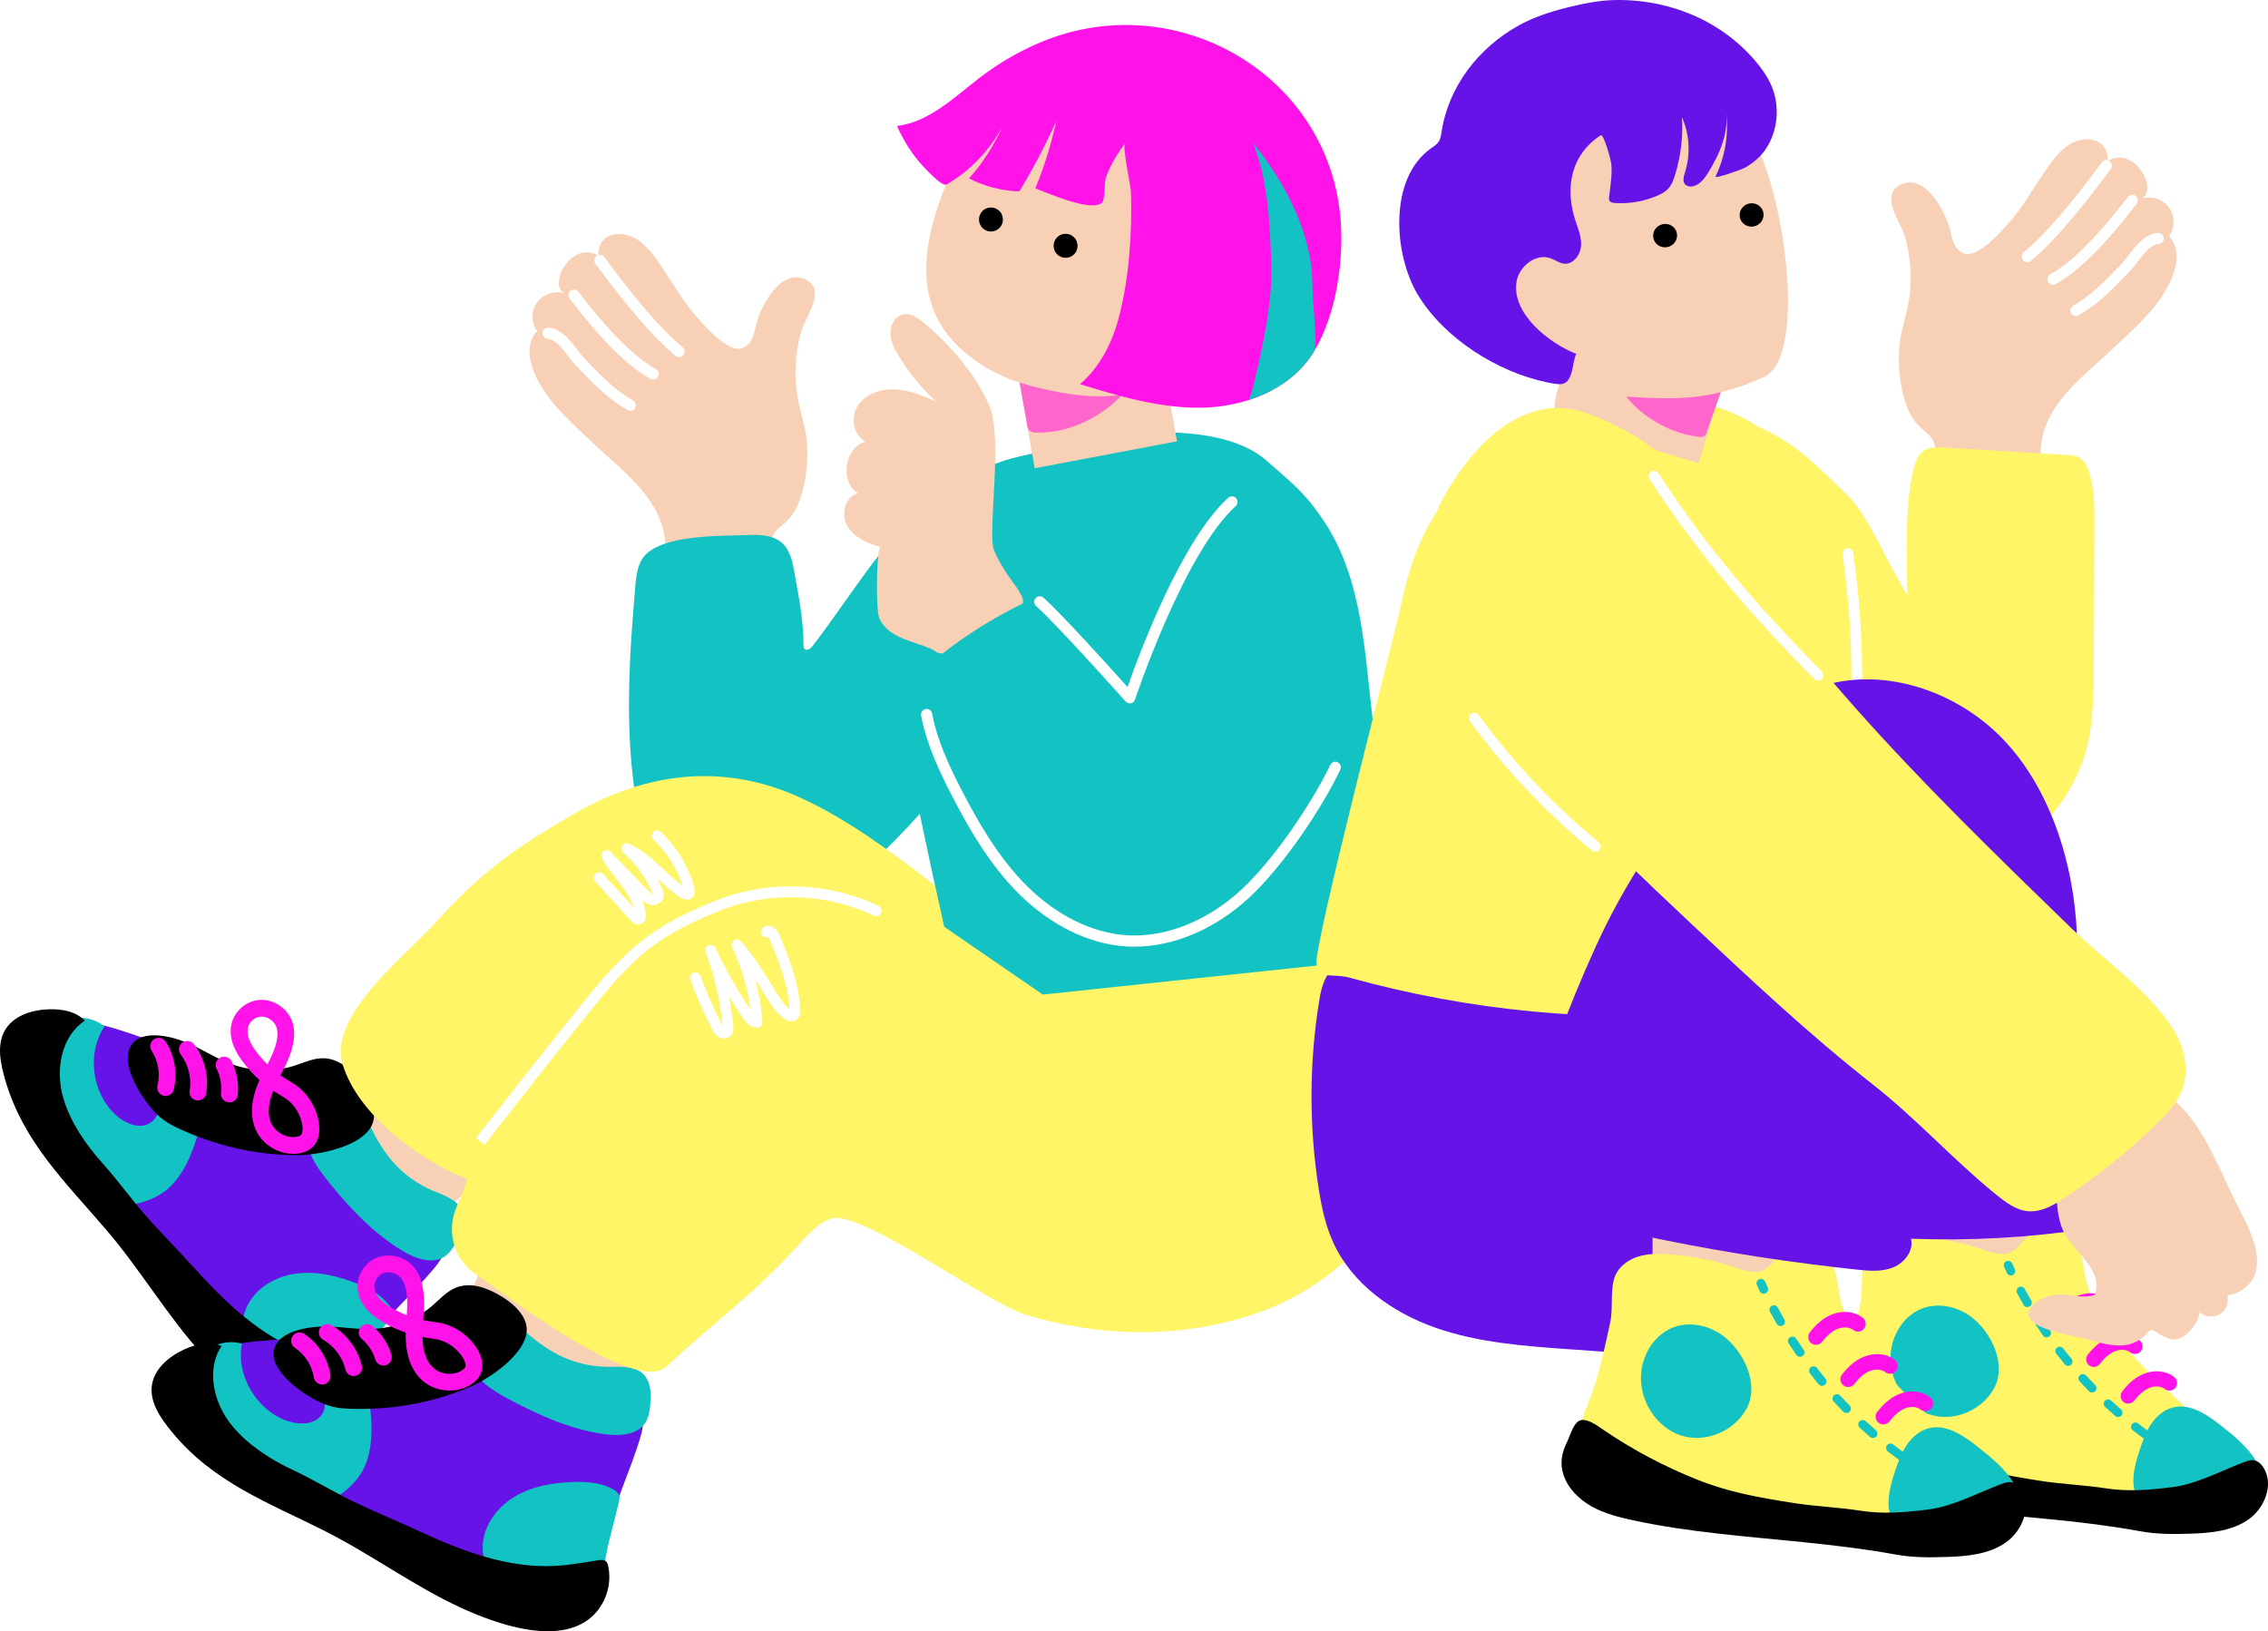
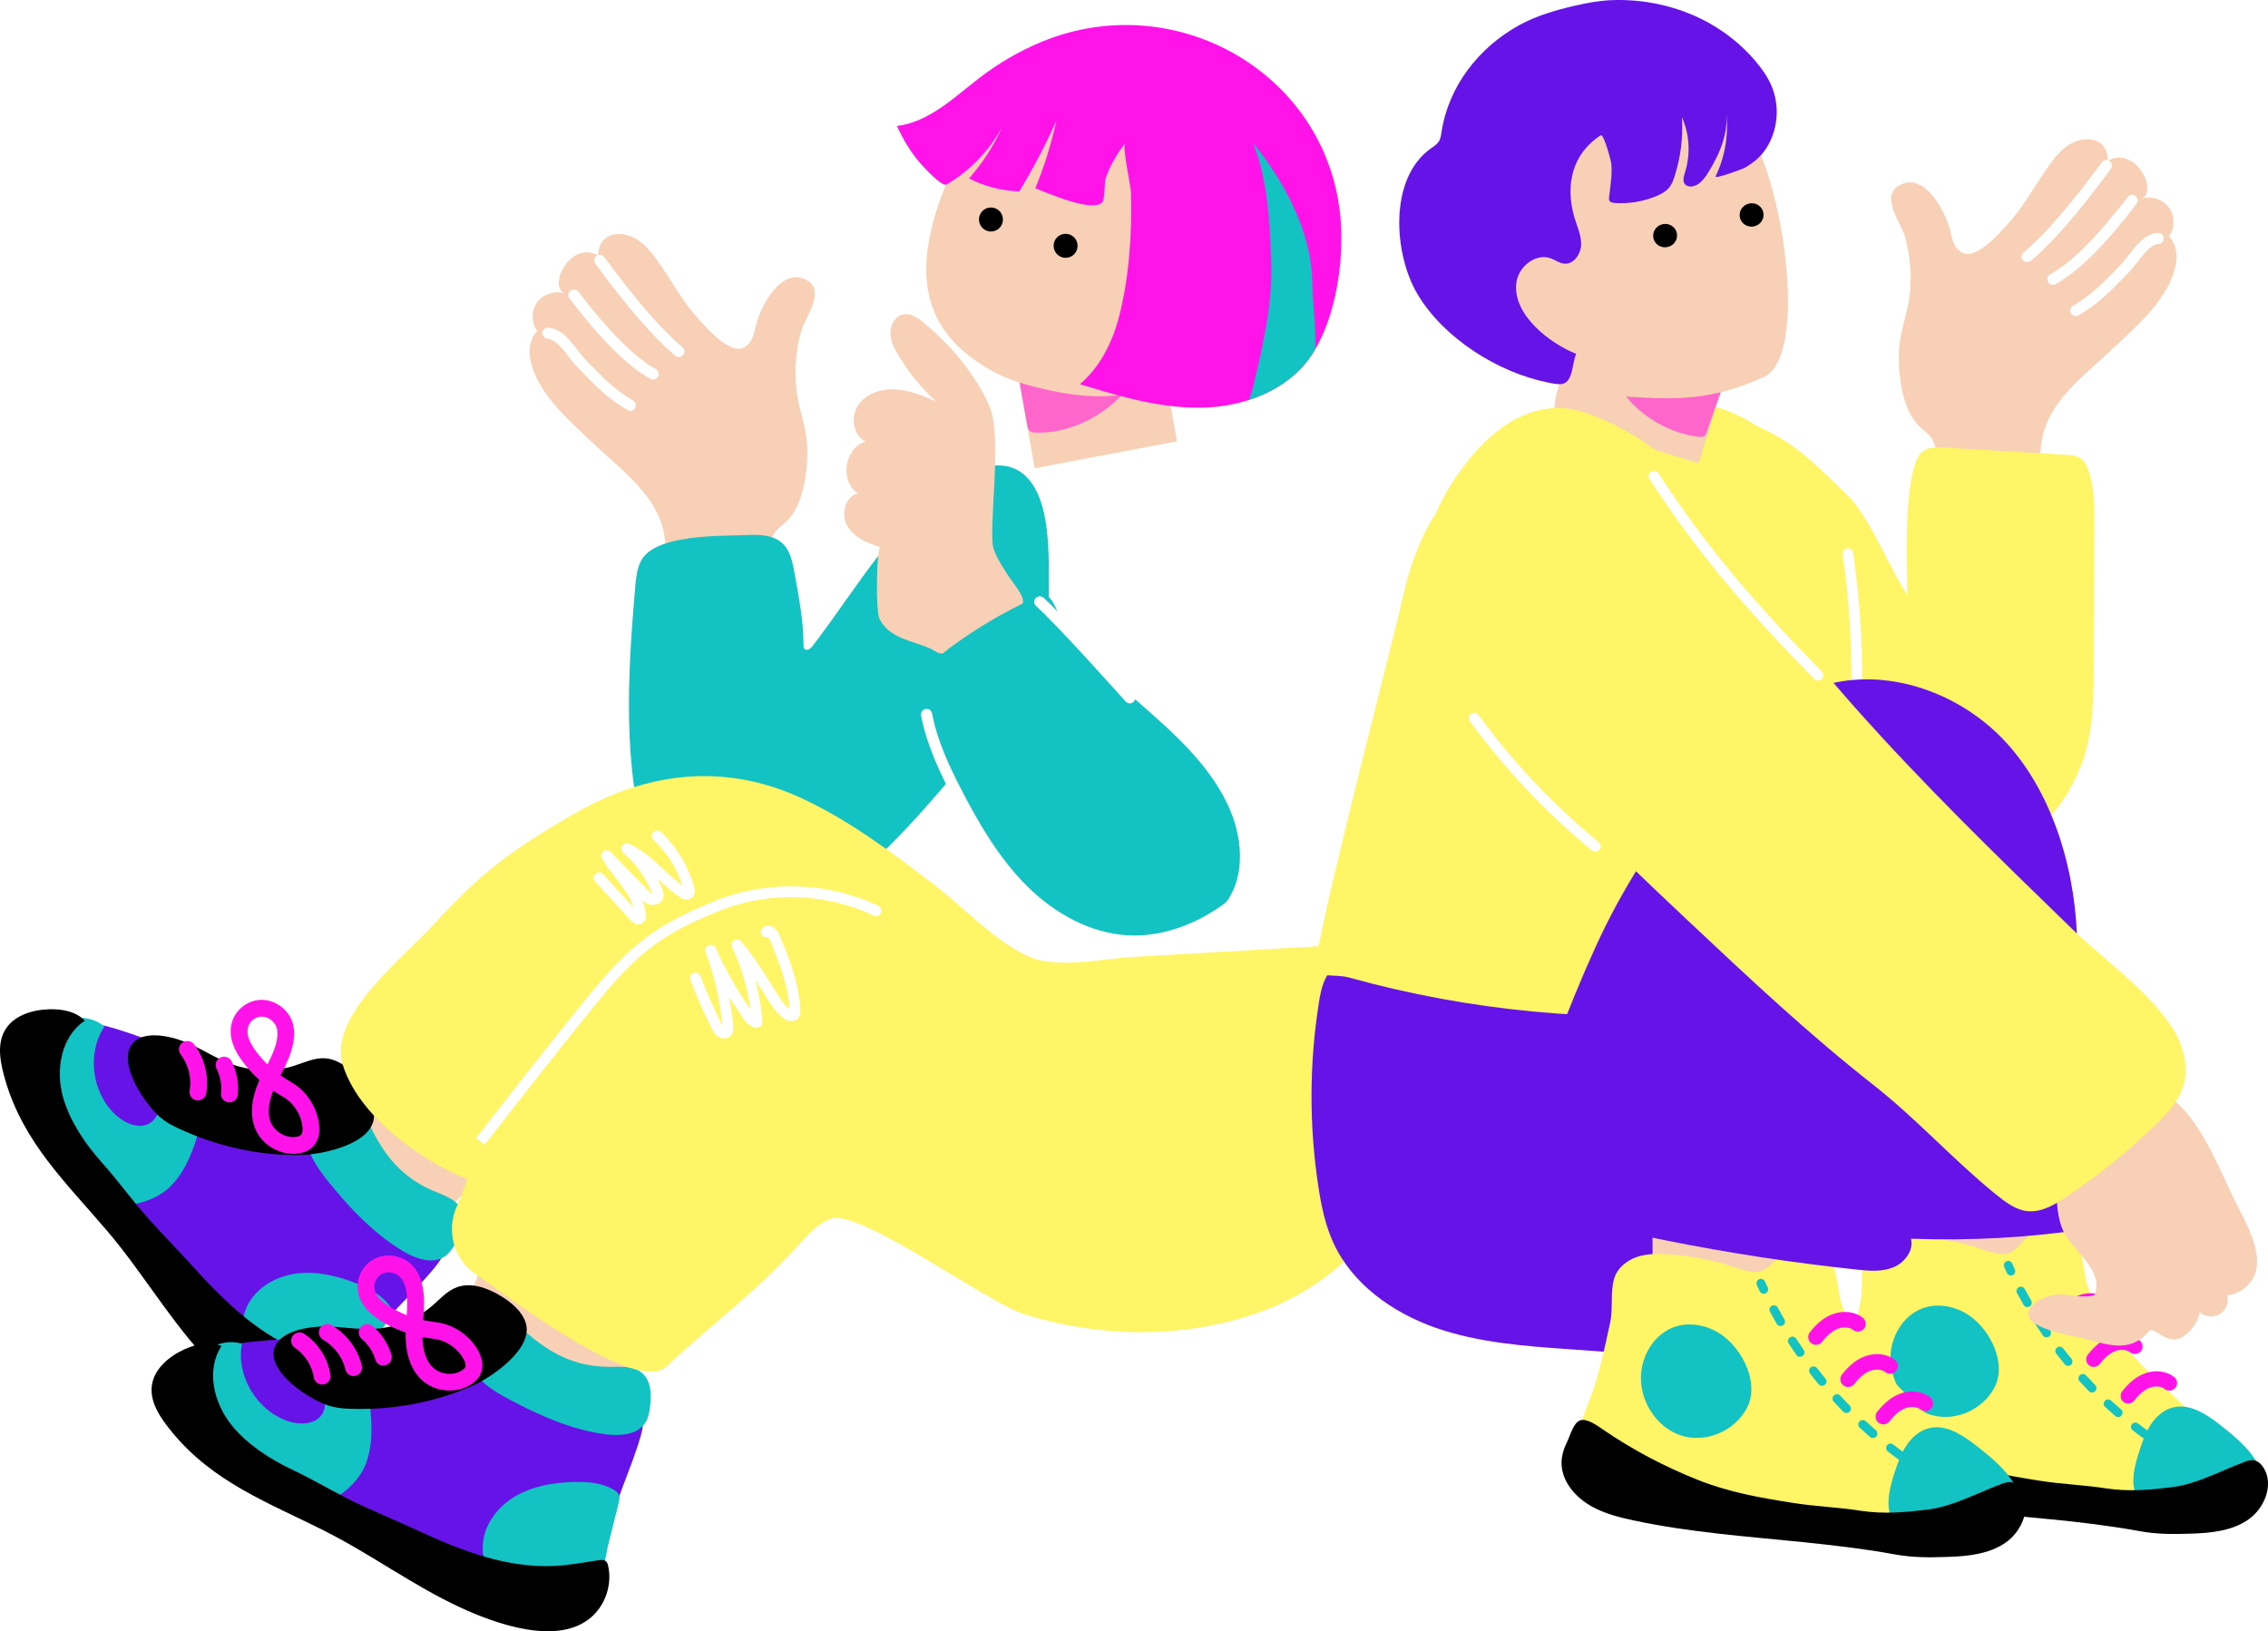
<svg xmlns="http://www.w3.org/2000/svg" width="342" height="246" viewBox="0 0 342 246" fill="none">
  <g clip-path="url(#clip0_327_19389)" filter="url(#filter0_i_327_19389)">
    <path d="M81.284 57.679C83.16 61.153 86.38 63.934 89.212 66.625C94.498 71.647 100.784 75.796 100.36 83.734C100.333 84.238 100.288 84.769 100.505 85.237C100.929 86.155 102.119 86.362 103.129 86.434C105.953 86.614 108.794 86.614 111.617 86.434C112.546 86.371 113.511 86.281 114.305 85.804C116.064 84.751 115.784 83.14 116.28 81.529C116.875 79.585 117.696 79.693 119.058 78.145C121.457 75.427 122.053 69.388 121.602 65.986C121.349 64.078 120.727 62.251 120.357 60.361C119.671 56.879 119.861 53.243 120.853 49.841C121.439 47.843 124.47 44.009 121.809 42.344C117.958 39.932 114.738 46.16 114.052 48.833C113.854 49.598 113.728 50.39 113.385 51.101C113.042 51.812 112.429 52.451 111.644 52.577C110.976 52.685 110.309 52.406 109.723 52.073C108 51.101 106.566 49.454 105.24 48.005C103.147 45.719 101.632 42.974 99.9 40.418C98.908 38.96 97.889 37.475 96.491 36.404C94.164 34.622 90.213 34.73 90.222 38.546C85.992 36.134 82.492 43.316 85.234 44.27C83.755 43.757 81.969 44.297 81.031 45.548C80.093 46.799 80.075 48.662 80.995 49.931C79.886 51.074 79.642 52.847 80.003 54.395C80.273 55.574 80.715 56.672 81.275 57.706L81.284 57.679Z" fill="#F8D0B5" />
    <path d="M125.051 135.106C119.323 138.885 112.135 139.866 105.776 137.085C100.238 134.665 97.802 129.76 96.567 124.09C94.032 112.507 94.772 100.483 95.773 88.667C95.89 87.281 96.025 85.859 96.648 84.617C98.713 80.495 108.725 80.864 112.667 80.684C114.525 80.603 116.59 80.657 117.961 81.917C119.161 83.015 119.504 84.734 119.792 86.327C120.451 89.999 121.163 93.544 121.163 97.27C121.163 97.477 121.163 97.711 121.317 97.864C121.65 98.224 122.228 97.819 122.534 97.423C129.624 88.208 134.9 78.137 145.219 71.918C149.828 69.137 154.5 69.434 156.692 74.951C158.288 78.974 158.171 84.662 158.162 88.982C158.153 94.049 157.224 99.196 154.608 103.597C153.264 105.856 151.524 107.845 149.801 109.816C142.441 118.231 134.476 128.878 125.069 135.097L125.051 135.106Z" fill="#13C2C2" />
    <path d="M64.354 185.54L45.395 166.344L60.764 150.963L79.724 170.159L64.354 185.54Z" fill="#F8D0B5" />
    <path d="M52.136 166.072C51.829 165.892 51.504 165.739 51.152 165.64C50.007 165.316 48.798 165.577 47.653 165.847C46.165 166.189 44.64 166.459 43.179 166.873C41.754 167.278 41.808 167.314 40.599 166.729C38.128 165.55 35.846 163.453 33.447 162.076C28.513 159.241 23.282 156.955 17.879 155.281C15.371 154.507 12.774 153.859 10.194 154.066C7.614 154.273 5.008 155.461 3.673 157.675C1.183 161.824 3.97 167.179 6.794 171.247C15.561 183.865 25.482 195.834 37.37 205.527C40.338 207.948 43.964 210.36 47.635 209.586C50.837 208.911 52.983 206.022 54.833 203.331C57.98 198.75 62.157 195.303 65.638 191.055C67.55 188.715 68.705 185.206 67 182.614C66.278 181.516 65.16 180.769 64.114 179.986C60.614 177.358 57.638 174.01 55.419 170.221C54.526 168.691 53.597 166.945 52.145 166.063L52.136 166.072Z" fill="#6613E8" />
    <path d="M53.395 182.641C55.623 184.963 58.049 187.069 60.8 188.698C62.721 189.841 65.22 190.705 67.041 189.499C67.799 188.995 68.304 188.203 68.755 187.42C69.639 185.881 70.379 183.946 69.54 182.335C68.737 180.796 66.87 180.256 65.292 179.572C60.574 177.52 57.95 174.271 55.794 169.762C55.172 168.467 54.522 167.063 53.278 166.361C50.148 164.588 46.468 167.711 46.251 170.905C46.071 173.623 47.821 176.107 49.561 178.258C50.788 179.761 52.051 181.246 53.395 182.65V182.641Z" fill="#13C2C2" />
    <path d="M58.701 198.968C58.908 198.689 59.134 198.392 59.161 198.032C59.197 197.627 58.971 197.24 58.737 196.916C57.528 195.269 55.634 194.288 53.74 193.541C50.845 192.398 47.715 191.66 44.666 192.065C41.617 192.47 38.668 194.153 37.297 196.907C36.927 197.654 36.675 198.473 36.648 199.31C36.611 200.309 36.9 201.308 37.288 202.244C38.388 204.899 40.418 207.239 43.033 208.409C45.532 209.525 49.14 209.426 51.512 208.085C52.901 207.302 53.875 205.358 54.822 204.107C56.112 202.397 57.402 200.687 58.701 198.977V198.968Z" fill="#13C2C2" />
    <path d="M14.378 180.112C11.762 177.736 9.643 173.173 8.551 170.293C7.045 166.334 6.45 162.014 7.072 157.856C7.361 155.957 7.388 154.553 9.318 153.896C11.42 153.176 13.954 153.293 15.758 154.814C13.052 158.81 13.837 164.867 17.499 168.187C18.915 169.474 21.08 170.356 22.649 169.339C24.453 168.169 24.218 165.479 23.777 163.328C26.528 163.832 29.703 165.227 30.18 168.007C30.37 169.087 30.09 170.176 29.784 171.211C28.909 174.145 27.682 177.079 25.463 179.149C23.271 181.192 18.374 182.722 15.533 180.985C15.136 180.742 14.757 180.445 14.378 180.112Z" fill="#13C2C2" />
    <path d="M28.062 170.69C33.446 173.021 39.255 174.245 45.064 174.2C48.365 174.173 56.122 172.643 56.392 168.458C56.51 166.64 55.59 164.885 54.516 163.391C53.145 161.501 51.233 159.71 48.942 159.593C47.373 159.512 45.903 160.232 44.414 160.709C41.393 161.663 38.037 161.591 35.007 160.511C32.824 159.728 30.849 158.459 28.747 157.479C26.573 156.462 22.091 155.184 20.142 157.191C17.887 159.512 20.557 164.165 22.1 166.217C24.012 168.764 25.229 169.466 28.071 170.69H28.062Z" fill="black" />
    <path d="M16.252 185.738C21.294 191.668 25.245 198.454 30.485 204.232C34.436 208.588 41.733 215.356 48.101 213.295C50.807 212.413 52.935 210.001 53.477 207.175C53.522 206.923 53.558 206.653 53.45 206.41C53.278 206.041 52.836 205.897 52.448 205.798C50.338 205.267 48.2 204.799 46.153 204.052C39.352 201.604 33.985 196.411 29.195 191.119C27.004 188.689 24.704 186.359 22.512 183.929C20.014 181.157 17.867 178.106 15.395 175.352C12.915 172.589 10.615 169.223 9.56 165.65C8.306 161.429 9.199 156.29 12.789 153.932C11.445 152.51 9.334 152.15 7.404 152.204C4.788 152.285 1.956 153.176 0.693 155.462C-0.515 157.658 0.08 160.421 0.792 162.878C3.553 172.364 10.02 178.403 16.252 185.738Z" fill="black" />
    <path d="M44.205 174.003C41.959 174.003 39.695 172.662 38.675 170.61C37.629 168.513 37.791 165.849 39.135 162.888C38.694 162.492 38.252 162.042 37.773 161.52C36.177 159.756 34.148 157.065 34.977 154.167C35.528 152.232 37.395 150.81 39.406 150.783C39.424 150.783 39.442 150.783 39.46 150.783C41.426 150.783 43.348 152.124 44.033 153.996C44.394 154.968 44.448 156.102 44.205 157.362C43.862 159.135 43.068 160.674 42.301 162.177C42.843 162.546 43.438 162.915 44.15 163.347C46.261 164.607 47.821 167.046 48.11 169.557C48.281 170.988 47.957 172.158 47.181 172.941C46.685 173.445 45.999 173.778 45.152 173.931C44.836 173.985 44.511 174.012 44.187 174.012L44.205 174.003ZM41.21 164.481C40.606 165.993 40.164 167.928 40.939 169.485C41.616 170.835 43.276 171.69 44.719 171.429C45.034 171.375 45.278 171.276 45.395 171.15C45.603 170.943 45.675 170.457 45.603 169.836C45.404 168.108 44.295 166.362 42.852 165.507C42.256 165.156 41.715 164.823 41.201 164.481H41.21ZM39.478 153.312H39.451C38.54 153.321 37.665 153.996 37.422 154.869C37.052 156.156 37.764 157.74 39.668 159.837C39.893 160.089 40.11 160.314 40.326 160.53C40.948 159.315 41.499 158.145 41.742 156.894C41.895 156.093 41.877 155.409 41.679 154.869C41.354 153.996 40.398 153.312 39.487 153.312H39.478Z" fill="#FF13E8" />
    <path d="M34.59 166.235C34.545 166.235 34.491 166.235 34.446 166.235C33.751 166.154 33.255 165.533 33.327 164.84C33.462 163.607 33.228 162.302 32.66 161.177C32.344 160.556 32.596 159.8 33.219 159.485C33.841 159.17 34.608 159.422 34.923 160.043C35.717 161.6 36.042 163.409 35.852 165.128C35.78 165.776 35.23 166.253 34.599 166.253L34.59 166.235Z" fill="#FF13E8" />
    <path d="M29.845 165.956C29.773 165.956 29.7 165.956 29.628 165.938C28.943 165.821 28.483 165.164 28.6 164.48C28.925 162.599 28.428 160.556 27.247 159.008C26.823 158.45 26.931 157.658 27.491 157.244C28.05 156.821 28.843 156.929 29.267 157.487C30.855 159.584 31.54 162.356 31.089 164.912C30.981 165.524 30.449 165.956 29.845 165.956Z" fill="#FF13E8" />
-     <path d="M24.975 165.271C24.867 165.271 24.767 165.262 24.659 165.235C23.983 165.064 23.577 164.371 23.748 163.696C24.199 161.959 23.866 159.997 22.864 158.467C22.486 157.882 22.648 157.099 23.234 156.721C23.82 156.343 24.605 156.505 24.984 157.09C26.364 159.205 26.815 161.914 26.193 164.326C26.048 164.893 25.534 165.28 24.966 165.28L24.975 165.271Z" fill="#FF13E8" />
    <path d="M93.256 211.999L68.289 201.721L76.425 181.57L101.391 191.848L93.256 211.999Z" fill="#F8D0B5" />
    <path d="M74.387 198.85C74.035 198.796 73.674 198.787 73.314 198.841C72.132 198.994 71.122 199.705 70.166 200.398C68.93 201.289 67.631 202.135 66.45 203.089C65.295 204.016 65.358 204.025 64.014 203.962C61.281 203.836 58.359 202.801 55.608 202.468C49.962 201.784 44.243 201.712 38.615 202.288C36.008 202.549 33.365 202.963 31.056 204.16C28.756 205.357 26.826 207.472 26.474 210.028C25.807 214.816 30.47 218.667 34.664 221.304C47.68 229.503 61.489 236.658 76.236 240.951C79.916 242.022 84.191 242.832 87.276 240.681C89.964 238.809 90.812 235.317 91.461 232.122C92.571 226.677 95.069 221.88 96.603 216.616C97.45 213.718 97.135 210.037 94.555 208.318C93.464 207.589 92.138 207.337 90.866 207.022C86.609 205.969 82.559 204.043 79.041 201.424C77.616 200.362 76.083 199.12 74.396 198.877L74.387 198.85Z" fill="#6613E8" />
    <path d="M82.043 213.601C85.001 214.87 88.059 215.869 91.225 216.292C93.444 216.589 96.087 216.418 97.286 214.591C97.782 213.835 97.945 212.908 98.044 212.008C98.251 210.245 98.179 208.175 96.781 207.023C95.437 205.925 93.507 206.15 91.784 206.132C86.634 206.078 82.954 204.107 79.193 200.804C78.119 199.859 76.965 198.815 75.54 198.644C71.959 198.239 69.803 202.541 70.859 205.565C71.751 208.139 74.34 209.741 76.784 211.037C78.498 211.945 80.248 212.818 82.034 213.583L82.043 213.601Z" fill="#13C2C2" />
    <path d="M93.308 226.56C93.389 226.218 93.479 225.858 93.362 225.516C93.235 225.129 92.884 224.859 92.532 224.652C90.773 223.608 88.644 223.446 86.615 223.491C83.503 223.563 80.337 224.103 77.685 225.66C75.034 227.217 72.977 229.926 72.797 232.986C72.752 233.814 72.833 234.669 73.139 235.452C73.5 236.388 74.15 237.198 74.88 237.9C76.937 239.916 79.715 241.284 82.583 241.338C85.325 241.392 88.608 239.898 90.268 237.738C91.242 236.469 91.377 234.309 91.756 232.788C92.279 230.709 92.793 228.63 93.317 226.56H93.308Z" fill="#13C2C2" />
    <path d="M45.127 226.479C41.79 225.309 38.056 221.934 35.918 219.711C32.978 216.651 30.741 212.908 29.686 208.84C29.208 206.977 28.685 205.681 30.2 204.313C31.86 202.828 34.232 201.955 36.487 202.648C35.558 207.382 38.651 212.656 43.324 214.285C45.127 214.915 47.473 214.878 48.519 213.34C49.727 211.567 48.456 209.173 47.202 207.364C49.935 206.752 53.399 206.806 54.932 209.173C55.527 210.091 55.699 211.207 55.816 212.278C56.159 215.319 56.186 218.496 54.95 221.268C53.732 223.995 49.818 227.325 46.526 226.83C46.066 226.758 45.596 226.641 45.118 226.47L45.127 226.479Z" fill="#13C2C2" />
    <path d="M54.029 212.476C59.901 212.521 65.728 211.387 71.059 209.083C74.089 207.769 80.629 203.341 79.24 199.381C78.635 197.662 77.102 196.411 75.523 195.448C73.521 194.233 71.068 193.333 68.903 194.125C67.424 194.665 66.359 195.898 65.178 196.915C62.77 198.976 59.649 200.218 56.438 200.398C54.129 200.533 51.802 200.128 49.484 200.047C47.084 199.966 42.457 200.524 41.447 203.134C40.283 206.149 44.559 209.389 46.787 210.685C49.547 212.287 50.945 212.458 54.029 212.476Z" fill="black" />
    <path d="M49.057 230.934C56.02 234.435 62.316 239.133 69.396 242.409C74.736 244.884 84.107 248.268 89.158 243.885C91.305 242.022 92.315 238.971 91.711 236.163C91.657 235.911 91.585 235.65 91.386 235.47C91.088 235.2 90.628 235.236 90.222 235.299C88.067 235.632 85.92 236.028 83.737 236.145C76.522 236.541 69.549 233.859 63.064 230.844C60.097 229.467 57.066 228.217 54.099 226.831C50.716 225.247 47.541 223.276 44.195 221.701C40.831 220.126 37.394 217.921 35.022 215.041C32.217 211.648 31.026 206.572 33.407 202.99C31.613 202.207 29.529 202.693 27.779 203.503C25.398 204.592 23.143 206.527 22.881 209.11C22.629 211.603 24.262 213.916 25.876 215.896C32.127 223.555 40.443 226.597 49.057 230.916V230.934Z" fill="black" />
    <path d="M67.81 209.703C66.358 209.703 64.887 209.217 63.778 208.263C62.001 206.742 61.099 204.222 61.18 200.973C60.621 200.775 60.035 200.541 59.394 200.244C57.23 199.236 54.316 197.562 53.946 194.565C53.703 192.567 54.857 190.533 56.706 189.724C58.528 188.923 60.846 189.409 62.217 190.875C62.93 191.631 63.426 192.657 63.697 193.908C64.076 195.672 63.949 197.4 63.823 199.083C64.463 199.218 65.158 199.317 65.979 199.434C68.423 199.776 70.804 201.414 72.058 203.601C72.77 204.852 72.933 206.058 72.527 207.075C72.265 207.732 71.769 208.299 71.048 208.776C70.101 209.397 68.955 209.703 67.81 209.703ZM63.706 201.639C63.742 203.268 64.094 205.221 65.419 206.346C66.565 207.327 68.432 207.471 69.659 206.661C69.929 206.481 70.11 206.301 70.173 206.139C70.281 205.869 70.164 205.392 69.857 204.852C68.991 203.34 67.296 202.17 65.627 201.936C64.941 201.837 64.31 201.747 63.697 201.63L63.706 201.639ZM58.574 191.874C58.276 191.874 57.978 191.928 57.717 192.045C56.887 192.414 56.346 193.368 56.454 194.268C56.616 195.6 57.888 196.77 60.459 197.967C60.765 198.111 61.054 198.237 61.334 198.354C61.433 196.995 61.478 195.699 61.216 194.457C61.045 193.656 60.756 193.035 60.359 192.612C59.917 192.144 59.232 191.874 58.574 191.874Z" fill="#FF13E8" />
    <path d="M57.808 205.933C57.267 205.933 56.762 205.582 56.599 205.033C56.248 203.836 55.517 202.738 54.552 201.919C54.02 201.469 53.947 200.677 54.398 200.137C54.849 199.606 55.643 199.534 56.184 199.984C57.528 201.109 58.538 202.648 59.026 204.304C59.224 204.97 58.845 205.672 58.178 205.87C58.06 205.906 57.934 205.924 57.817 205.924L57.808 205.933Z" fill="#FF13E8" />
    <path d="M53.334 207.526C52.757 207.526 52.243 207.13 52.099 206.545C51.666 204.691 50.403 202.999 48.716 202.036C48.112 201.685 47.904 200.92 48.247 200.309C48.599 199.706 49.366 199.499 49.979 199.841C52.261 201.154 53.975 203.44 54.561 205.969C54.723 206.644 54.299 207.328 53.614 207.481C53.515 207.499 53.424 207.517 53.325 207.517L53.334 207.526Z" fill="#FF13E8" />
    <path d="M48.58 208.794C47.967 208.794 47.426 208.344 47.326 207.723C47.056 205.95 45.991 204.276 44.467 203.25C43.89 202.863 43.736 202.071 44.124 201.495C44.512 200.919 45.297 200.766 45.883 201.153C47.985 202.566 49.455 204.879 49.825 207.345C49.933 208.038 49.455 208.677 48.761 208.785C48.697 208.794 48.634 208.803 48.571 208.803L48.58 208.794Z" fill="#FF13E8" />
    <path d="M209.301 181.994C210.167 180.428 210.889 178.781 211.457 177.072C213.73 170.151 213.992 162.825 212.756 155.742C212.458 154.023 211.114 141.99 208.444 142.143C195.934 142.872 183.424 143.583 170.904 144.312C165.998 144.6 159.314 146.184 154.949 144.186C150.015 141.927 145.135 136.681 140.797 133.369C134.312 128.428 127.745 123.451 120.304 120.121C108.939 115.054 97.412 116.476 86.66 122.677C77.37 128.041 72.536 131.551 65.374 139.461C60.9 144.393 49.427 153.186 51.691 160.584C54.045 168.27 63.372 174.993 70.434 177.81C70.037 179.186 69.532 180.536 68.928 181.841C67.223 185.504 68.368 189.869 71.715 192.146C75.999 195.053 95.806 210.443 100.497 206.078C108.425 198.689 113.377 195.476 120.674 187.466C122 186.017 123.389 184.496 125.229 183.812C129.621 182.174 148.788 196.466 154.588 198.239C165.944 201.713 178.301 201.929 189.584 198.014C197.765 195.179 205.134 189.491 209.292 181.985L209.301 181.994Z" fill="#FFF566" />
-     <path d="M208.438 144.563L148.8 150.89C146.103 151.178 143.694 149.216 143.424 146.525C143.18 144.05 142.792 141.584 142.197 138.929C140.989 133.565 139.825 128.192 138.707 122.801C137.823 118.535 137.327 115.223 137.886 110.966C138.526 106.089 137.29 100.68 136.632 95.838C135.901 90.483 136.894 84.75 139.897 80.097C142.152 76.605 142.874 74.706 146.112 72.141C150.865 68.371 158.469 68.263 164.386 66.634C171.827 64.591 184.951 64.186 190.895 69.397C194.818 72.834 196.793 74.31 199.68 78.648C205.57 87.504 205.813 99.006 207.049 109.023C207.852 115.52 208.943 121.982 210.296 128.39C210.954 131.522 211.649 134.654 212.443 137.759C212.497 137.966 212.56 138.191 212.623 138.443C213.417 141.341 211.423 144.248 208.429 144.572L208.438 144.563Z" fill="#13C2C2" />
    <path d="M177.481 66.553L156.023 70.612L152.992 53.449L174.54 50.164L177.481 66.553Z" fill="#F8D0B5" />
    <path d="M152.993 53.45C157.413 52.775 161.833 52.109 166.252 51.434C167.551 51.236 169.283 50.184 170.302 51.398C171.412 52.721 171.61 54.728 171.114 56.321C170.564 58.103 169.292 59.579 167.885 60.803C164.656 63.602 160.435 65.366 156.159 65.24C154.888 65.204 154.96 64.457 154.77 63.386C154.572 62.306 154.382 61.217 154.184 60.137C153.787 57.905 153.381 55.682 152.984 53.45H152.993Z" fill="#FF66CC" />
    <path d="M181.902 48.265C179.548 53.836 176.797 58.138 169.852 59.407C165.621 60.181 161.256 59.587 157.107 58.606C152.669 57.562 149.584 56.347 146.058 53.602C135.658 45.511 140.051 33.091 144.615 23.345C146.662 18.98 151.605 15.362 156.62 14.066C160.146 13.148 161.842 13.589 165.396 14.273C171.015 15.344 176.508 17.639 180.423 21.599C183.435 24.64 185.438 28.78 185.51 33.037C185.546 35.071 184.725 36.628 184.31 38.554C183.679 41.47 183.526 44.287 182.38 47.122C182.227 47.509 182.064 47.896 181.911 48.265H181.902Z" fill="#F8D0B5" />
    <path d="M162.489 36.998C162.534 37.997 161.758 38.843 160.757 38.879C159.765 38.924 158.917 38.141 158.881 37.142C158.836 36.143 159.611 35.297 160.613 35.261C161.614 35.225 162.453 35.999 162.489 36.998Z" fill="black" />
    <path d="M151.235 33.029C151.28 34.028 150.504 34.874 149.503 34.91C148.511 34.955 147.663 34.172 147.627 33.173C147.582 32.174 148.357 31.328 149.359 31.292C150.36 31.256 151.199 32.03 151.235 33.029Z" fill="black" />
    <path d="M153.66 92.04C154.084 91.572 154.364 91.023 154.238 90.42C154.003 89.286 152.497 87.576 151.856 86.559C151.117 85.389 150.359 84.201 149.872 82.896C148.889 80.268 151.252 66.157 149.232 61.333C147.247 56.59 143.342 52.063 139.4 48.76C138.507 48.013 137.452 47.212 136.306 47.401C135.071 47.599 134.268 48.922 134.268 50.173C134.268 51.424 134.863 52.585 135.513 53.656C137.046 56.185 138.94 58.507 141.114 60.514C139.157 59.686 137.145 58.84 135.026 58.723C132.906 58.606 130.597 59.344 129.406 61.099C128.216 62.854 128.631 65.68 130.552 66.589C127.332 67.462 126.556 72.645 129.388 74.418C127.413 74.85 126.764 77.613 127.792 79.35C128.811 81.087 130.841 81.951 132.78 82.5C132.185 82.329 131.995 92.076 132.626 93.336C134.097 96.297 137.641 96.621 140.338 97.836C141.195 98.223 141.195 98.52 142.151 98.565C143.071 98.601 144.334 97.917 145.155 97.548C147.112 96.675 148.889 95.46 150.657 94.263C151.288 93.84 151.911 93.408 152.542 92.985C152.939 92.715 153.345 92.4 153.678 92.04H153.66Z" fill="#F8D0B5" />
    <path d="M159.803 92.995C159.371 92.032 159.01 91.051 158.342 90.223C157.693 89.413 156.114 90.124 155.176 90.565C151.127 92.455 147.266 94.75 143.658 97.387C142.035 98.584 140.402 99.916 139.59 101.761C138.246 104.83 139.509 108.357 140.826 111.435C143.198 117.006 145.76 122.523 149.133 127.554C151.776 131.496 154.942 135.132 158.721 138.03C160.218 139.173 161.707 139.929 163.429 140.649C165.928 141.693 168.345 141.576 170.961 142.116C175.173 142.989 182.127 139.686 184.743 136.284C187.963 132.099 187.368 126.006 185.086 121.245C182.1 115.017 176.788 110.391 171.691 105.909C169.058 103.588 166.415 101.275 164.025 98.692C162.843 97.414 161.761 96.073 160.732 94.669C160.345 94.138 160.065 93.571 159.803 92.995Z" fill="#13C2C2" />
    <path d="M171.06 142.763C170.645 142.763 170.231 142.754 169.816 142.727C164.178 142.367 158.451 139.559 153.67 134.825C149.206 130.397 146.049 124.853 143.55 120.021C141.611 116.277 139.708 112.218 138.896 107.907C138.815 107.448 139.113 107.016 139.573 106.926C140.033 106.836 140.466 107.142 140.556 107.592C141.322 111.687 143.171 115.611 145.048 119.238C147.492 123.953 150.568 129.353 154.861 133.619C159.353 138.074 164.701 140.711 169.924 141.044C175.814 141.413 182.155 138.866 187.314 134.051C192.23 129.461 197.921 120.939 200.6 115.35C200.798 114.927 201.303 114.756 201.718 114.954C202.142 115.152 202.314 115.656 202.115 116.07C199.418 121.722 193.718 130.37 188.468 135.275C183.327 140.072 177.058 142.763 171.069 142.763H171.06Z" fill="white" />
    <path d="M165.404 155.598L132.392 132.9L128.676 153.645L165.404 155.598Z" fill="#FFF566" />
    <path d="M73.085 172.624L72.427 172.138L71.777 171.634C77.306 164.543 83.007 157.226 88.761 150.152C95.102 142.358 99.251 139.262 108.064 135.77C115.821 132.692 124.939 133.007 132.462 136.607C132.868 136.805 133.039 137.291 132.85 137.696C132.651 138.101 132.164 138.272 131.758 138.083C124.642 134.672 116.01 134.375 108.677 137.291C100.072 140.711 96.239 143.564 90.042 151.187C84.297 158.252 78.596 165.56 73.094 172.633L73.085 172.624Z" fill="white" />
    <path d="M95.031 61.955C94.887 61.955 94.734 61.919 94.608 61.838C91.703 60.128 89.98 58.355 87.798 56.123L87.076 55.385C86.607 54.908 86.156 54.323 85.723 53.765C84.749 52.505 83.739 51.191 82.566 51.092C82.106 51.056 81.763 50.642 81.799 50.183C81.836 49.724 82.251 49.373 82.71 49.418C84.623 49.58 85.912 51.254 87.058 52.739C87.482 53.288 87.879 53.801 88.276 54.215L89.006 54.962C91.18 57.194 92.758 58.805 95.464 60.407C95.861 60.641 95.996 61.154 95.762 61.559C95.609 61.82 95.32 61.973 95.04 61.973L95.031 61.955Z" fill="white" />
    <path d="M98.496 57.229C98.361 57.229 98.226 57.193 98.091 57.13C94.708 55.294 90.713 51.334 85.878 45.025C85.598 44.656 85.671 44.125 86.031 43.846C86.401 43.567 86.933 43.639 87.213 43.999C91.84 50.029 95.763 53.953 98.893 55.654C99.299 55.879 99.453 56.383 99.227 56.797C99.074 57.076 98.785 57.238 98.487 57.238L98.496 57.229Z" fill="white" />
    <path d="M102.374 53.837C102.184 53.837 101.995 53.774 101.842 53.648C98.694 51.047 94.635 46.376 89.773 39.761C89.503 39.383 89.584 38.861 89.954 38.591C90.332 38.321 90.856 38.402 91.126 38.771C95.907 45.278 99.866 49.841 102.915 52.352C103.276 52.649 103.321 53.18 103.023 53.531C102.861 53.729 102.617 53.837 102.374 53.837Z" fill="white" />
    <path d="M326.783 43.389C324.907 46.862 321.687 49.643 318.855 52.334C313.569 57.356 307.282 61.505 307.706 69.443C307.733 69.947 307.779 70.478 307.562 70.946C307.138 71.864 305.948 72.071 304.937 72.143C302.114 72.323 299.273 72.323 296.45 72.143C295.521 72.08 294.556 71.99 293.762 71.513C292.003 70.46 292.283 68.849 291.787 67.238C291.191 65.294 290.371 65.402 289.009 63.854C286.609 61.136 286.014 55.097 286.465 51.695C286.718 49.787 287.34 47.96 287.71 46.07C288.395 42.587 288.206 38.952 287.214 35.55C286.627 33.552 283.597 29.718 286.258 28.053C290.109 25.641 293.329 31.869 294.014 34.542C294.213 35.307 294.339 36.099 294.682 36.81C295.025 37.521 295.638 38.16 296.423 38.286C297.09 38.394 297.758 38.115 298.344 37.782C300.067 36.81 301.501 35.163 302.827 33.714C304.919 31.428 306.435 28.683 308.166 26.127C309.159 24.669 310.178 23.184 311.576 22.113C313.903 20.331 317.854 20.439 317.845 24.255C322.075 21.843 325.574 29.025 322.832 29.979C324.312 29.466 326.098 30.006 327.036 31.257C327.974 32.508 327.992 34.371 327.072 35.64C328.181 36.783 328.425 38.556 328.064 40.104C327.793 41.282 327.351 42.38 326.792 43.416L326.783 43.389Z" fill="#F8D0B5" />
    <path d="M313.03 47.672C312.742 47.672 312.462 47.529 312.309 47.258C312.074 46.862 312.2 46.341 312.606 46.107C315.321 44.505 316.891 42.894 319.064 40.662L319.795 39.915C320.192 39.51 320.598 38.988 321.013 38.439C322.158 36.963 323.448 35.28 325.36 35.118C325.82 35.082 326.235 35.424 326.271 35.883C326.307 36.342 325.965 36.756 325.505 36.792C324.332 36.891 323.322 38.196 322.348 39.465C321.915 40.032 321.464 40.608 320.995 41.085L320.273 41.823C318.09 44.064 316.368 45.828 313.463 47.547C313.328 47.627 313.184 47.663 313.039 47.663L313.03 47.672Z" fill="white" />
    <path d="M309.574 42.948C309.277 42.948 308.988 42.786 308.835 42.507C308.609 42.102 308.763 41.589 309.168 41.364C312.298 39.663 316.222 35.748 320.849 29.709C321.129 29.34 321.661 29.268 322.031 29.556C322.4 29.835 322.473 30.366 322.184 30.735C317.349 37.044 313.354 41.004 309.971 42.84C309.845 42.912 309.71 42.939 309.565 42.939L309.574 42.948Z" fill="white" />
    <path d="M305.694 39.544C305.451 39.544 305.207 39.437 305.045 39.239C304.747 38.879 304.801 38.347 305.153 38.059C308.193 35.549 312.161 30.977 316.942 24.479C317.221 24.101 317.744 24.02 318.114 24.299C318.493 24.578 318.574 25.1 318.295 25.469C313.433 32.084 309.374 36.755 306.226 39.355C306.073 39.481 305.884 39.544 305.694 39.544Z" fill="white" />
    <path d="M109.184 156.595C108.868 156.595 108.553 156.505 108.291 156.343C107.786 156.019 107.524 155.506 107.353 155.173C106.135 152.779 105.044 150.286 104.097 147.766C103.935 147.343 104.151 146.875 104.575 146.713C104.999 146.551 105.468 146.767 105.63 147.19C106.559 149.656 107.624 152.086 108.814 154.435C108.85 154.516 108.895 154.597 108.95 154.687C108.589 150.898 107.732 147.172 106.406 143.6C106.253 143.186 106.451 142.727 106.857 142.556C107.263 142.385 107.732 142.574 107.912 142.97C109.383 146.182 111.141 149.287 113.153 152.203C112.729 148.972 111.782 145.777 110.393 142.853C110.221 142.484 110.339 142.043 110.681 141.818C111.024 141.593 111.475 141.656 111.746 141.962C113.541 144.014 114.993 146.344 116.4 148.603C116.67 149.035 116.941 149.476 117.212 149.908C117.789 150.817 118.33 151.618 119.043 152.158C118.862 148.486 117.419 144.986 116.021 141.593C115.976 141.485 115.913 141.386 115.841 141.314C115.552 141.422 115.218 141.359 114.984 141.134C114.659 140.819 114.65 140.297 114.966 139.973C115.263 139.667 115.669 139.541 116.084 139.622C116.752 139.748 117.284 140.396 117.527 140.972C118.952 144.428 120.567 148.351 120.684 152.428C120.684 152.662 120.711 153.22 120.287 153.643C119.809 154.12 119.043 154.129 118.33 153.67C117.239 152.959 116.517 151.906 115.814 150.79C115.543 150.358 115.263 149.917 114.993 149.476C114.632 148.9 114.271 148.324 113.901 147.748C114.461 149.836 114.821 151.987 114.966 154.12C114.984 154.354 114.894 154.579 114.731 154.741C114.569 154.903 114.343 155.002 114.109 154.984C113.035 154.939 112.386 154.021 112.079 153.58C111.34 152.527 110.627 151.438 109.951 150.34C110.23 151.816 110.438 153.31 110.573 154.813C110.6 155.074 110.636 155.551 110.357 155.983C110.077 156.415 109.617 156.604 109.148 156.604L109.184 156.595Z" fill="white" />
    <path d="M96.312 139.434C95.716 139.434 95.256 138.984 95.13 138.84L89.745 132.927C89.439 132.594 89.466 132.072 89.799 131.775C90.133 131.469 90.656 131.496 90.954 131.829L95.554 136.878C95.094 135.312 94.003 133.899 92.866 132.423C92.135 131.478 91.387 130.497 90.783 129.453C90.575 129.093 90.674 128.643 90.999 128.391C91.333 128.139 91.793 128.175 92.081 128.472L97.782 134.34C97.98 134.547 98.215 134.781 98.413 134.844C98.395 134.799 98.377 134.736 98.341 134.655C97.385 132.333 95.879 130.236 93.975 128.598C93.669 128.328 93.597 127.878 93.822 127.536C94.039 127.194 94.481 127.068 94.85 127.23C96.889 128.166 98.513 129.669 100.091 131.136C101.002 131.982 101.931 132.846 102.923 133.575C102.066 130.938 100.56 128.553 98.531 126.645C98.206 126.339 98.188 125.817 98.494 125.493C98.801 125.169 99.324 125.151 99.649 125.457C102.048 127.725 103.789 130.596 104.682 133.764C104.962 134.745 104.547 135.231 104.276 135.429C103.996 135.636 103.41 135.888 102.544 135.312C101.291 134.484 100.181 133.467 99.117 132.477C99.387 132.981 99.631 133.503 99.847 134.034C99.965 134.322 100.208 134.916 99.956 135.537C99.613 136.374 98.648 136.635 97.908 136.401C97.484 136.266 97.15 136.014 96.88 135.762C97.159 136.491 97.349 137.265 97.385 138.093C97.385 138.246 97.412 138.66 97.123 139.011C96.916 139.263 96.627 139.407 96.303 139.416C96.294 139.416 96.285 139.416 96.267 139.416L96.312 139.434Z" fill="white" />
    <path d="M142.726 27.836C146.244 25.775 149.184 22.733 151.114 19.16C149.861 21.977 148.174 24.596 146.127 26.909C148.463 28.115 151.069 28.78 153.703 28.87C155.787 25.442 157.654 21.887 159.295 18.224C158.529 21.698 157.473 25.118 156.12 28.402C157.942 29.096 164.833 32.147 166.24 30.482C166.619 30.032 166.502 27.53 166.764 26.774C167.404 24.929 168.504 23.147 169.65 21.59C169.208 22.193 170.516 27.998 170.543 28.997C170.732 35.098 170.272 41.965 168.712 47.887C167.711 51.694 165.853 55.384 162.849 57.94C165.284 58.687 167.738 59.425 170.218 60.037C173.898 60.946 177.623 61.576 181.412 61.477C183.739 61.414 186.102 61.036 188.33 60.316C192.163 59.074 195.618 56.842 197.818 53.503C197.981 53.251 198.143 52.999 198.297 52.738C201.462 47.374 202.59 39.58 202.193 33.604C200.741 11.402 177.506 -2.125 157.095 6.299C153.739 7.685 150.582 9.53 147.714 11.735C143.845 14.705 140.101 18.413 135.258 18.998C136.151 20.969 137.296 22.913 138.721 24.551C139.208 25.109 142.032 28.232 142.726 27.827V27.836Z" fill="#FF13E8" />
    <path d="M188.332 60.326C192.165 59.084 195.62 56.852 197.821 53.513C197.983 53.261 198.145 53.009 198.299 52.748C198.506 49.418 197.92 46.043 197.893 42.722C197.821 35.082 193.69 27.405 188.963 21.582C191.182 27.135 191.444 33.246 191.687 39.213C191.949 45.755 190.443 52.082 188.945 58.427C188.864 58.76 188.63 59.462 188.341 60.326H188.332Z" fill="#13C2C2" />
    <path d="M170.363 106.071C170.129 106.071 169.894 105.972 169.732 105.792C169.633 105.675 159.549 94.362 156.229 91.392C155.887 91.086 155.86 90.555 156.166 90.204C156.473 89.862 157.014 89.835 157.357 90.141C160.162 92.661 167.396 100.671 170.03 103.605C171.779 98.601 178.12 81.529 185.201 75.076C185.543 74.761 186.076 74.788 186.391 75.13C186.707 75.472 186.68 76.003 186.337 76.318C178.49 83.464 171.229 105.288 171.157 105.504C171.067 105.792 170.823 105.999 170.526 106.062C170.472 106.071 170.408 106.08 170.354 106.08L170.363 106.071Z" fill="white" />
    <path d="M313.733 115.639C313.796 115.477 313.859 115.324 313.913 115.171C315.672 110.392 315.717 105.172 315.735 100.078C315.762 93.058 315.798 86.038 315.825 79.009C315.834 76.237 315.834 73.385 314.86 70.793C314.616 70.136 314.283 69.47 313.696 69.083C313.11 68.696 312.38 68.642 311.676 68.597C305.443 68.228 299.211 67.859 292.978 67.481C290.786 67.355 289.515 67.742 288.802 69.92C287.17 74.924 287.494 84.481 287.639 89.746C284.842 85.624 281.902 77.857 278.502 74.609C274.515 70.793 271.16 67.148 266.018 64.763C264.99 64.286 263.899 63.863 262.771 63.917C261.112 63.998 259.641 65.141 258.785 66.563C257.928 67.985 257.576 69.65 257.332 71.288C256.106 79.549 256.494 90.034 261.68 96.955C263.177 98.953 265.026 100.663 266.857 102.355C274.668 109.573 283.282 118.851 292.807 123.783C296.577 125.736 302.305 127.698 306.381 125.367C309.638 123.504 312.335 119.157 313.715 115.639H313.733Z" fill="#FFF566" />
    <path d="M279.981 104.757H279.972C279.53 104.757 279.169 104.388 279.178 103.938C279.268 97.162 278.817 90.313 277.852 83.599C277.789 83.158 278.096 82.753 278.537 82.69C278.979 82.627 279.385 82.933 279.448 83.374C280.432 90.169 280.883 97.099 280.792 103.956C280.792 104.397 280.423 104.748 279.981 104.748V104.757Z" fill="white" />
    <path d="M245.444 143.456C232.545 142.637 219.584 142.871 206.731 144.149C204.593 144.365 202.275 144.689 200.796 146.237C199.56 147.524 199.172 149.378 198.893 151.142C197.423 160.349 197.396 169.79 198.812 179.014C199.254 181.894 199.849 184.783 201.067 187.429C203.917 193.648 209.969 197.941 216.427 200.218C222.894 202.486 229.821 202.999 236.658 203.476L254.03 204.709C258.378 205.015 262.852 205.312 267.019 204.034C269.003 203.422 270.915 202.432 272.367 200.956C274.731 198.553 275.687 195.133 276.255 191.812C277.436 184.909 277.319 177.835 276.715 170.861C276.21 165.011 275.326 159.098 272.836 153.779C270.987 149.846 266.739 143.42 261.977 142.682C259.866 142.358 257.485 143.555 255.347 143.735C252.073 144.014 248.727 143.663 245.462 143.456H245.444Z" fill="#6613E8" />
    <path d="M308.861 177.844H286.781V195.465H308.861V177.844Z" fill="#F8D0B5" />
    <path d="M303.289 188.806C304.787 187.978 305.562 186.017 307.393 185.423C309.098 184.865 311.118 185.243 312.381 186.512C313.906 188.042 314.077 190.408 314.447 192.532C315.737 199.912 324.964 207.832 330.249 212.872C333.578 216.049 334.516 218.029 336.256 222.277C338.656 228.136 328.4 229.108 324.756 229.009C311.055 228.64 297.282 227.056 284.24 222.808C280.984 221.746 277.421 220.18 276.212 216.949C275.157 214.141 276.275 211.027 277.385 208.237C278.864 204.529 279.64 200.542 280.506 196.654C280.984 194.503 280.506 192.172 281.11 190.102C281.561 188.545 282.959 187.403 284.501 186.89C286.035 186.377 287.694 186.395 289.318 186.512C291.97 186.71 294.594 187.151 297.156 187.844C298.581 188.23 301.431 189.526 302.874 188.986C303.019 188.932 303.163 188.869 303.298 188.788L303.289 188.806Z" fill="#FFF566" />
    <path d="M289.198 197.609C289.369 197.519 289.55 197.438 289.739 197.366C292.138 196.412 294.979 196.97 297.081 198.473C300.184 200.704 302.691 205.699 300.689 209.362C298.84 212.746 294.519 214.555 290.848 213.268C287.204 211.99 284.805 208.021 285.094 204.178C285.292 201.487 286.826 198.833 289.207 197.618L289.198 197.609Z" fill="#13C2C2" />
    <path d="M331.917 212.97C330.555 212.268 329.111 211.881 327.641 212.259C326.261 212.619 325.125 213.627 324.34 214.815C323.555 216.003 323.077 217.362 322.635 218.712C321.977 220.683 321.012 224.04 322.419 225.885C323.961 227.919 326.82 227.415 329.039 227.604C332.196 227.883 335.01 227.685 337.978 226.29C339.403 225.615 340.864 224.535 341.017 222.969C341.108 222.069 340.729 221.187 340.26 220.413C338.934 218.217 336.895 216.552 334.884 214.968C333.973 214.248 332.972 213.51 331.926 212.97H331.917Z" fill="#13C2C2" />
    <path d="M309.259 229.126C300.771 228.271 292.248 227.668 283.923 225.877C281.803 225.418 279.674 224.878 277.789 223.825C275.895 222.772 274.254 221.143 273.586 219.091C273.027 217.363 273.379 215.797 274.154 214.222C274.587 213.349 275.047 211.486 276.021 211.099C277.059 210.685 278.691 211.918 279.467 212.449C283.814 215.419 288.496 217.903 293.393 219.856C298.147 221.746 302.639 222.529 307.626 223.312C310.919 223.834 314.247 223.942 317.503 224.446C320.958 224.986 324.232 224.698 327.668 224.257C331.258 223.798 334.956 221.791 338.348 220.513C338.844 220.324 339.367 220.135 339.89 220.225C340.53 220.333 341.035 220.846 341.369 221.404C342.903 223.96 341.468 227.479 339.006 229.18C336.544 230.881 333.405 231.187 330.419 231.286C327.749 231.376 325.305 231.394 322.653 230.908C318.225 230.098 313.742 229.567 309.259 229.117V229.126Z" fill="black" />
    <path d="M303.226 192.352C302.983 192.352 302.739 192.208 302.631 191.974C302.487 191.677 302.351 191.371 302.216 191.074C302.072 190.741 302.216 190.354 302.55 190.21C302.883 190.057 303.271 190.21 303.416 190.543C303.551 190.84 303.686 191.137 303.821 191.425C303.975 191.749 303.83 192.145 303.506 192.298C303.416 192.343 303.325 192.361 303.226 192.361V192.352Z" fill="#13C2C2" />
    <path d="M323.628 217.047C323.493 217.047 323.367 217.011 323.25 216.93C323.015 216.759 322.781 216.588 322.546 216.417C322.23 216.183 321.915 215.94 321.599 215.697C321.31 215.472 321.256 215.067 321.482 214.779C321.707 214.491 322.113 214.437 322.402 214.662C322.708 214.896 323.015 215.13 323.322 215.364C323.547 215.526 323.764 215.697 323.998 215.85C324.296 216.057 324.368 216.471 324.152 216.768C324.025 216.948 323.818 217.047 323.61 217.047H323.628ZM319.398 213.699C319.245 213.699 319.092 213.645 318.965 213.537C318.451 213.096 317.937 212.637 317.441 212.178C317.17 211.935 317.161 211.521 317.405 211.251C317.648 210.981 318.063 210.972 318.334 211.215C318.821 211.665 319.326 212.115 319.831 212.547C320.102 212.781 320.138 213.195 319.894 213.474C319.768 213.627 319.579 213.699 319.398 213.699ZM315.466 210C315.294 210 315.123 209.937 314.997 209.802C314.528 209.316 314.05 208.821 313.59 208.317C313.346 208.047 313.364 207.633 313.635 207.39C313.905 207.147 314.32 207.165 314.564 207.426C315.015 207.921 315.475 208.407 315.944 208.884C316.196 209.145 316.196 209.559 315.935 209.811C315.808 209.937 315.637 210 315.475 210H315.466ZM311.858 205.986C311.668 205.986 311.479 205.905 311.353 205.743C310.92 205.221 310.496 204.69 310.072 204.15C309.846 203.862 309.9 203.448 310.189 203.232C310.478 203.007 310.893 203.061 311.109 203.349C311.515 203.88 311.939 204.402 312.363 204.915C312.597 205.194 312.552 205.608 312.273 205.842C312.146 205.941 312.002 205.995 311.858 205.995V205.986ZM308.602 201.685C308.394 201.685 308.187 201.586 308.06 201.406C307.673 200.848 307.294 200.281 306.924 199.705C306.726 199.399 306.816 198.994 307.122 198.796C307.429 198.598 307.835 198.688 308.033 198.994C308.394 199.552 308.773 200.11 309.152 200.659C309.359 200.956 309.287 201.361 308.99 201.568C308.872 201.649 308.746 201.685 308.62 201.685H308.602ZM305.715 197.131C305.49 197.131 305.264 197.014 305.147 196.798C304.813 196.213 304.48 195.61 304.155 195.007C303.984 194.683 304.11 194.287 304.426 194.116C304.75 193.945 305.147 194.071 305.318 194.386C305.634 194.971 305.959 195.565 306.293 196.132C306.473 196.447 306.365 196.843 306.049 197.023C305.95 197.086 305.833 197.113 305.724 197.113L305.715 197.131Z" fill="#13C2C2" />
    <path d="M327.57 218.829C327.57 218.829 327.507 218.829 327.48 218.829C327.128 218.784 326.767 218.703 326.416 218.595C326.073 218.487 325.874 218.127 325.983 217.776C326.091 217.434 326.452 217.236 326.804 217.344C327.092 217.434 327.381 217.497 327.66 217.533C328.021 217.578 328.274 217.911 328.22 218.271C328.175 218.604 327.895 218.838 327.57 218.838V218.829Z" fill="#13C2C2" />
    <path d="M310.971 199.904C310.728 199.904 310.475 199.823 310.268 199.661C309.772 199.274 309.681 198.554 310.069 198.05C311.088 196.745 312.153 195.881 313.307 195.413C314.922 194.756 316.681 194.945 317.889 195.899C318.385 196.286 318.476 197.006 318.079 197.51C317.691 198.005 316.969 198.095 316.464 197.699C315.914 197.267 314.985 197.195 314.155 197.528C313.379 197.843 312.631 198.473 311.864 199.454C311.639 199.742 311.305 199.895 310.962 199.895L310.971 199.904Z" fill="#FF13E8" />
    <path d="M315.733 206.15C315.489 206.15 315.237 206.069 315.029 205.907C314.533 205.52 314.443 204.8 314.831 204.296C315.85 202.991 316.914 202.127 318.069 201.659C319.684 201.002 321.442 201.191 322.651 202.145C323.147 202.532 323.237 203.252 322.84 203.756C322.453 204.251 321.731 204.341 321.226 203.945C320.667 203.513 319.747 203.441 318.917 203.774C318.141 204.089 317.393 204.719 316.626 205.7C316.4 205.988 316.067 206.141 315.724 206.141L315.733 206.15Z" fill="#FF13E8" />
    <path d="M320.928 211.675C320.685 211.675 320.432 211.594 320.225 211.432C319.729 211.045 319.638 210.325 320.026 209.821C321.045 208.516 322.11 207.652 323.264 207.184C324.879 206.527 326.638 206.716 327.855 207.67C328.351 208.057 328.442 208.777 328.045 209.281C327.657 209.776 326.935 209.866 326.43 209.47C325.88 209.038 324.951 208.966 324.121 209.299C323.345 209.614 322.597 210.244 321.83 211.225C321.605 211.513 321.271 211.666 320.928 211.666V211.675Z" fill="#FF13E8" />
    <path d="M271.69 180.338H249.195V198.292H271.69V180.338Z" fill="#F8D0B5" />
    <path d="M266.018 191.498C267.542 190.652 268.336 188.663 270.194 188.051C271.926 187.484 273.991 187.862 275.281 189.158C276.833 190.724 277.004 193.127 277.383 195.296C278.7 202.819 288.089 210.883 293.483 216.022C296.874 219.253 297.83 221.278 299.607 225.607C302.052 231.574 291.607 232.564 287.891 232.465C273.928 232.087 259.894 230.476 246.608 226.147C243.288 225.067 239.662 223.465 238.427 220.18C237.353 217.318 238.49 214.15 239.617 211.306C241.124 207.526 241.917 203.467 242.792 199.508C243.279 197.321 242.792 194.936 243.406 192.83C243.866 191.246 245.291 190.085 246.86 189.554C248.421 189.032 250.116 189.05 251.767 189.167C254.464 189.365 257.143 189.824 259.749 190.526C261.201 190.913 264.106 192.245 265.576 191.696C265.729 191.642 265.874 191.57 266.009 191.498H266.018Z" fill="#FFF566" />
    <path d="M251.66 200.47C251.84 200.38 252.021 200.299 252.21 200.218C254.655 199.246 257.55 199.813 259.688 201.352C262.854 203.629 265.406 208.714 263.359 212.449C261.473 215.896 257.072 217.732 253.329 216.427C249.613 215.122 247.168 211.081 247.466 207.166C247.673 204.421 249.225 201.721 251.66 200.479V200.47Z" fill="#13C2C2" />
    <path d="M295.179 216.12C293.79 215.4 292.319 215.005 290.831 215.391C289.424 215.751 288.269 216.786 287.467 218.001C286.664 219.216 286.186 220.593 285.726 221.97C285.058 223.977 284.075 227.397 285.5 229.278C287.07 231.348 289.983 230.835 292.247 231.033C295.467 231.312 298.335 231.114 301.348 229.692C302.8 229.008 304.288 227.901 304.442 226.308C304.532 225.39 304.144 224.499 303.666 223.707C302.322 221.466 300.239 219.774 298.191 218.163C297.262 217.425 296.243 216.678 295.17 216.129L295.179 216.12Z" fill="#13C2C2" />
    <path d="M272.097 232.582C263.457 231.709 254.771 231.097 246.283 229.279C244.127 228.811 241.963 228.262 240.032 227.191C238.111 226.12 236.425 224.455 235.748 222.367C235.18 220.603 235.532 219.01 236.325 217.408C236.767 216.517 237.236 214.627 238.229 214.222C239.284 213.799 240.952 215.059 241.737 215.599C246.166 218.623 250.937 221.152 255.925 223.141C260.769 225.067 265.342 225.859 270.429 226.66C273.784 227.191 277.167 227.299 280.495 227.821C284.013 228.37 287.359 228.073 290.849 227.632C294.502 227.164 298.273 225.121 301.727 223.825C302.232 223.636 302.773 223.438 303.306 223.528C303.964 223.636 304.478 224.158 304.821 224.734C306.381 227.344 304.92 230.926 302.413 232.654C299.905 234.382 296.712 234.697 293.664 234.796C290.949 234.886 288.45 234.913 285.753 234.418C281.234 233.59 276.679 233.059 272.106 232.591L272.097 232.582Z" fill="black" />
    <path d="M265.955 195.106C265.703 195.106 265.459 194.962 265.351 194.719C265.206 194.413 265.071 194.107 264.927 193.801C264.773 193.468 264.927 193.072 265.261 192.919C265.594 192.766 265.991 192.919 266.144 193.252C266.28 193.558 266.415 193.855 266.559 194.152C266.713 194.485 266.568 194.881 266.235 195.043C266.145 195.088 266.045 195.106 265.955 195.106Z" fill="#13C2C2" />
    <path d="M286.737 220.269C286.602 220.269 286.466 220.233 286.349 220.143C286.105 219.972 285.871 219.801 285.636 219.621C285.312 219.378 284.996 219.135 284.671 218.892C284.383 218.667 284.329 218.244 284.554 217.956C284.78 217.668 285.203 217.614 285.492 217.839C285.808 218.082 286.114 218.316 286.43 218.559C286.656 218.73 286.881 218.892 287.116 219.063C287.413 219.279 287.485 219.693 287.278 219.99C287.152 220.17 286.944 220.269 286.728 220.269H286.737ZM282.425 216.858C282.272 216.858 282.11 216.804 281.983 216.696C281.46 216.246 280.937 215.778 280.432 215.31C280.161 215.058 280.143 214.635 280.396 214.365C280.649 214.095 281.072 214.077 281.343 214.329C281.839 214.788 282.353 215.247 282.867 215.688C283.147 215.931 283.174 216.354 282.94 216.633C282.804 216.786 282.624 216.867 282.434 216.867L282.425 216.858ZM278.421 213.087C278.249 213.087 278.069 213.024 277.943 212.889C277.456 212.394 276.978 211.881 276.509 211.377C276.256 211.107 276.274 210.685 276.554 210.433C276.824 210.181 277.248 210.199 277.501 210.478C277.961 210.973 278.43 211.476 278.908 211.962C279.169 212.223 279.16 212.646 278.899 212.907C278.772 213.033 278.601 213.096 278.43 213.096L278.421 213.087ZM274.75 209.002C274.56 209.002 274.362 208.921 274.236 208.759C273.794 208.228 273.361 207.679 272.937 207.13C272.711 206.842 272.765 206.419 273.054 206.194C273.343 205.969 273.767 206.023 273.992 206.311C274.407 206.842 274.831 207.382 275.264 207.904C275.498 208.192 275.462 208.606 275.174 208.84C275.047 208.939 274.894 208.993 274.75 208.993V209.002ZM271.43 204.619C271.214 204.619 271.007 204.52 270.88 204.331C270.483 203.764 270.096 203.179 269.717 202.603C269.518 202.297 269.608 201.883 269.915 201.676C270.222 201.478 270.637 201.568 270.844 201.874C271.214 202.441 271.593 203.008 271.981 203.566C272.188 203.872 272.116 204.286 271.809 204.493C271.692 204.574 271.557 204.61 271.43 204.61V204.619ZM268.49 199.975C268.255 199.975 268.03 199.858 267.913 199.642C267.57 199.039 267.227 198.427 266.903 197.824C266.731 197.5 266.848 197.095 267.182 196.924C267.507 196.753 267.913 196.87 268.084 197.203C268.4 197.797 268.734 198.4 269.076 198.985C269.257 199.309 269.148 199.714 268.833 199.894C268.725 199.957 268.616 199.984 268.499 199.984L268.49 199.975Z" fill="#13C2C2" />
    <path d="M290.75 222.088C290.75 222.088 290.686 222.088 290.659 222.088C290.299 222.043 289.938 221.962 289.577 221.845C289.225 221.737 289.027 221.359 289.135 221.008C289.243 220.657 289.622 220.459 289.974 220.567C290.271 220.657 290.56 220.72 290.849 220.765C291.219 220.819 291.471 221.152 291.426 221.521C291.381 221.854 291.092 222.097 290.768 222.097L290.75 222.088Z" fill="#13C2C2" />
    <path d="M273.84 202.809C273.587 202.809 273.334 202.728 273.118 202.557C272.613 202.161 272.523 201.423 272.92 200.919C273.966 199.587 275.039 198.714 276.221 198.237C277.862 197.571 279.657 197.76 280.893 198.732C281.398 199.128 281.488 199.866 281.091 200.37C280.695 200.874 279.955 200.964 279.45 200.568C278.882 200.127 277.943 200.055 277.096 200.397C276.311 200.712 275.544 201.36 274.76 202.359C274.525 202.656 274.182 202.809 273.84 202.809Z" fill="#FF13E8" />
    <path d="M278.691 209.172C278.439 209.172 278.186 209.091 277.97 208.92C277.464 208.524 277.374 207.786 277.771 207.282C278.817 205.95 279.891 205.077 281.072 204.6C282.714 203.934 284.509 204.123 285.744 205.095C286.25 205.491 286.34 206.229 285.943 206.733C285.546 207.237 284.806 207.327 284.301 206.931C283.733 206.49 282.795 206.418 281.947 206.76C281.162 207.075 280.396 207.723 279.611 208.722C279.377 209.019 279.034 209.172 278.691 209.172Z" fill="#FF13E8" />
    <path d="M283.996 214.807C283.743 214.807 283.491 214.726 283.274 214.555C282.769 214.159 282.679 213.421 283.076 212.917C284.122 211.585 285.195 210.712 286.377 210.235C288.019 209.569 289.813 209.758 291.049 210.73C291.554 211.126 291.644 211.864 291.248 212.368C290.851 212.872 290.111 212.962 289.606 212.566C289.038 212.125 288.1 212.053 287.252 212.395C286.467 212.71 285.701 213.358 284.916 214.357C284.681 214.654 284.339 214.807 283.996 214.807Z" fill="#FF13E8" />
    <path d="M198.513 145.32C198.738 147.858 200.993 146.742 203.456 147.426C221.658 152.484 240.761 154.284 259.594 152.709C263.987 152.34 268.776 151.584 271.699 148.281C277.246 142.008 276.813 131.406 276.461 123.675C276.227 118.393 275.983 113.11 275.749 107.827C275.397 100.051 275.054 92.266 274.026 84.544C273.151 77.93 272.871 71.261 267.811 66.509C262.634 61.649 255.184 59.66 248.085 60.164C240.996 60.668 234.231 63.449 228.125 67.085C224.454 69.263 220.936 71.801 218.221 75.095C214.505 79.603 212.566 85.228 211.348 90.871C210.193 96.226 198.224 142.008 198.513 145.32Z" fill="#FFF566" />
    <path d="M256.134 69.838C256.134 69.838 258.245 63.422 258.903 60.092C258.903 60.083 258.903 60.065 258.903 60.056C258.93 59.903 238.798 53.18 236.967 54.539C236.336 55.007 236.038 55.727 235.759 56.411C234.956 58.418 234.144 60.506 234.487 62.657C234.613 63.458 256.125 69.838 256.125 69.838H256.134Z" fill="#F8D0B5" />
    <path d="M259.964 57.805C256.239 56.77 252.514 55.735 248.789 54.709C247.697 54.403 246.308 53.431 245.316 54.178C244.243 54.988 243.891 56.41 244.161 57.616C244.468 58.966 245.415 60.181 246.516 61.234C249.023 63.646 252.478 65.437 256.149 65.878C257.24 66.013 257.249 65.464 257.511 64.717C257.781 63.961 258.043 63.205 258.313 62.458C258.864 60.91 259.414 59.362 259.964 57.805Z" fill="#FF66CC" />
    <path d="M229.685 52.234C231.146 53.935 232.995 55.312 235.106 56.167C236.729 56.824 238.055 57.787 239.67 58.462C241.645 59.281 243.765 59.74 245.911 59.857C252.667 60.244 258.007 60.46 265.98 56.86C272.023 54.133 269.669 32.714 265.177 22.517C263.166 17.954 258.494 14.318 253.822 13.157C250.538 12.338 248.978 12.887 245.713 13.778C240.545 15.182 235.539 17.882 232.021 22.283C230.542 24.137 229.405 26.252 228.657 28.484C227.845 30.887 226.853 33.245 226.303 35.729C225.355 40.031 225.518 44.647 227.358 48.634C227.953 49.93 228.738 51.154 229.685 52.243V52.234Z" fill="#F8D0B5" />
    <path d="M255.187 2.242C251.354 0.604 247.132 -0.152 242.893 0.028C241.053 0.109 239.24 0.46 237.454 0.865C234.568 1.531 231.691 2.368 229.102 3.79C223.041 7.12 218.45 12.952 217.385 19.855C217.304 20.377 217.232 20.925 216.943 21.366C216.664 21.798 216.204 22.077 215.78 22.374C209.358 26.928 210.17 38.34 213.75 44.361C217.71 51.021 225.837 56.133 233.332 57.672C233.9 57.789 235.037 58.041 235.605 57.897C237.274 57.492 237.048 54.666 237.689 53.37C233.747 51.822 227.974 47.421 228.669 42.561C229.012 40.167 231.609 38.124 233.873 38.97C234.541 39.222 235.136 39.681 235.84 39.762C237.319 39.924 238.428 38.277 238.428 36.801C238.428 35.325 237.725 33.948 237.337 32.517C236.056 27.837 237.084 23.202 241.369 20.404C241.838 20.098 242.929 24.246 242.965 24.615C243.146 26.325 242.83 28.044 242.64 29.736C242.622 29.898 242.604 30.069 242.677 30.222C242.812 30.528 243.2 30.6 243.533 30.618C245.644 30.753 247.791 30.393 249.748 29.583C250.47 29.286 251.182 28.908 251.678 28.314C252.111 27.801 252.346 27.153 252.544 26.514C253.446 23.67 253.816 20.655 253.626 17.677C254.781 20.268 254.943 23.292 254.086 25.992C253.888 26.613 253.672 27.378 254.132 27.837C254.366 28.071 254.727 28.152 255.061 28.125C256.161 28.035 256.946 27.045 257.532 26.109C259.363 23.202 260.806 19.791 260.22 16.408C260.752 19.855 260.22 23.454 258.705 26.595C258.479 27.072 262.727 25.515 263.07 25.326C264.631 24.435 265.821 23.382 266.705 21.753C268.148 19.09 268.32 15.778 267.147 12.988C266.579 11.629 265.713 10.405 264.766 9.28C262.141 6.157 258.831 3.79 255.169 2.224L255.187 2.242Z" fill="#6613E8" />
    <path d="M249.285 35.559C249.285 36.531 250.097 37.314 251.098 37.296C252.09 37.278 252.902 36.477 252.893 35.505C252.893 34.533 252.081 33.75 251.08 33.768C250.088 33.786 249.276 34.587 249.285 35.559Z" fill="black" />
    <path d="M262.328 32.444C262.328 33.416 263.14 34.199 264.141 34.181C265.133 34.163 265.945 33.362 265.936 32.39C265.936 31.418 265.124 30.635 264.123 30.653C263.122 30.671 262.319 31.472 262.328 32.444Z" fill="black" />
    <path d="M276.644 114.369C277.086 114.369 277.456 114.729 277.456 115.179V130.389C277.456 130.83 277.095 131.199 276.644 131.199C276.202 131.199 275.832 130.839 275.832 130.389V115.179C275.832 114.738 276.193 114.369 276.644 114.369Z" fill="white" />
    <path d="M255.319 118.879C260.334 112.174 266.314 106.243 274.269 103.597C283.496 100.528 294.112 103.867 301.139 110.572C309.076 118.141 312.747 130.228 313.18 140.811C313.739 154.356 318.069 167.415 318.781 180.941C318.826 181.868 318.844 182.858 318.357 183.65C317.645 184.793 316.157 185.117 314.831 185.315C306.018 186.647 297.08 187.142 288.168 186.809C288.61 188.609 287.194 190.445 285.472 191.138C283.749 191.831 281.819 191.66 279.97 191.462C270.318 190.436 260.713 188.969 251.206 187.061C245.596 185.936 239.949 184.631 234.862 182.012C232.337 180.717 229.757 178.773 229.36 175.965C229.162 174.588 229.531 173.202 229.919 171.861C232.751 161.907 236.341 152.169 240.626 142.755C244.657 133.9 249.546 126.601 255.328 118.87L255.319 118.879Z" fill="#6613E8" />
    <path d="M339.151 185.459C340.143 187.781 340.82 190.292 339.945 192.344C339.25 193.973 337.627 195.17 335.868 195.341C336.157 196.394 335.67 197.609 334.741 198.176C333.811 198.743 332.513 198.626 331.701 197.906C331.403 199.364 330.51 200.687 329.275 201.515C327.642 202.613 326.379 201.632 324.945 200.777C324.756 200.66 324.53 200.543 324.314 200.597C324.133 200.642 324.007 200.795 323.881 200.939C321.076 204.143 317.594 202.703 314.103 201.812C312.254 201.344 304.849 200.327 305.995 197.591C306.265 196.943 306.834 196.466 307.447 196.106C308.448 195.53 309.594 195.215 310.748 195.215C312.453 195.215 314.221 195.863 315.826 195.287C317.45 191.759 312.435 188.447 311.145 185.684C309.35 181.832 310.901 176.829 308.313 173.346C307.591 172.374 306.518 171.537 306.383 170.34C306.274 169.35 306.861 168.432 307.456 167.631C309.684 164.634 312.408 161.997 315.492 159.873C315.934 159.567 316.421 159.261 316.954 159.252C317.558 159.252 318.09 159.612 318.577 159.963C321.77 162.267 326.271 164.211 328.995 167.019C332.54 170.673 334.867 176.73 337.104 181.256C337.69 182.444 338.493 183.902 339.16 185.459H339.151Z" fill="#F8D0B5" />
    <path d="M218.567 95.514C218.161 94.668 217.764 93.813 217.394 92.949C213.48 83.968 215.22 77.497 220.993 69.955C225.386 64.213 231.898 59.596 239.375 62.341C244.76 64.321 250.704 67.696 253.987 72.403C257.784 77.839 261.248 83.473 265.19 88.827C274.281 101.202 284.708 112.533 295.505 123.423C301.079 129.047 306.761 134.555 312.444 140.072C317.224 144.716 323.818 149.279 327.48 154.859C329.284 157.613 330.204 161.15 329.076 164.237C328.318 166.316 326.749 167.981 325.162 169.519C320.94 173.632 316.322 177.349 311.416 180.607C309.729 181.723 307.844 182.83 305.823 182.659C303.947 182.497 302.369 181.255 300.908 180.076C294.422 174.802 289.047 168.754 282.39 163.526C272.757 155.966 263.828 147.569 254.916 139.199C241.026 126.15 226.784 112.614 218.567 95.514Z" fill="#FFF566" />
    <path d="M274.126 102.624C273.919 102.624 273.711 102.543 273.549 102.381C264.186 92.832 256.384 84.057 248.735 72.25C248.492 71.872 248.6 71.377 248.979 71.134C249.358 70.891 249.854 70.999 250.097 71.377C257.674 83.067 265.413 91.779 274.712 101.256C275.028 101.571 275.019 102.084 274.703 102.399C274.55 102.552 274.342 102.633 274.135 102.633L274.126 102.624Z" fill="white" />
    <path d="M240.565 128.445C240.385 128.445 240.204 128.382 240.051 128.256C233.124 122.559 226.936 115.998 221.642 108.762C221.38 108.402 221.461 107.898 221.822 107.637C222.183 107.376 222.688 107.457 222.95 107.817C228.163 114.945 234.26 121.398 241.079 127.014C241.422 127.293 241.476 127.806 241.187 128.148C241.025 128.337 240.8 128.445 240.565 128.445Z" fill="white" />
  </g>
  <defs>
    <filter id="filter0_i_327_19389" x="0" y="0" width="342" height="246" filterUnits="userSpaceOnUse" color-interpolation-filters="sRGB">
      <feFlood flood-opacity="0" result="BackgroundImageFix" />
      <feBlend mode="normal" in="SourceGraphic" in2="BackgroundImageFix" result="shape" />
      <feColorMatrix in="SourceAlpha" type="matrix" values="0 0 0 0 0 0 0 0 0 0 0 0 0 0 0 0 0 0 127 0" result="hardAlpha" />
      <feOffset />
      <feGaussianBlur stdDeviation="8" />
      <feComposite in2="hardAlpha" operator="arithmetic" k2="-1" k3="1" />
      <feColorMatrix type="matrix" values="0 0 0 0 0.635 0 0 0 0 0.496 0 0 0 0 0 0 0 0 0.4 0" />
      <feBlend mode="normal" in2="shape" result="effect1_innerShadow_327_19389" />
    </filter>
    <clipPath id="clip0_327_19389">
      <rect width="342" height="246" fill="white" />
    </clipPath>
  </defs>
</svg>